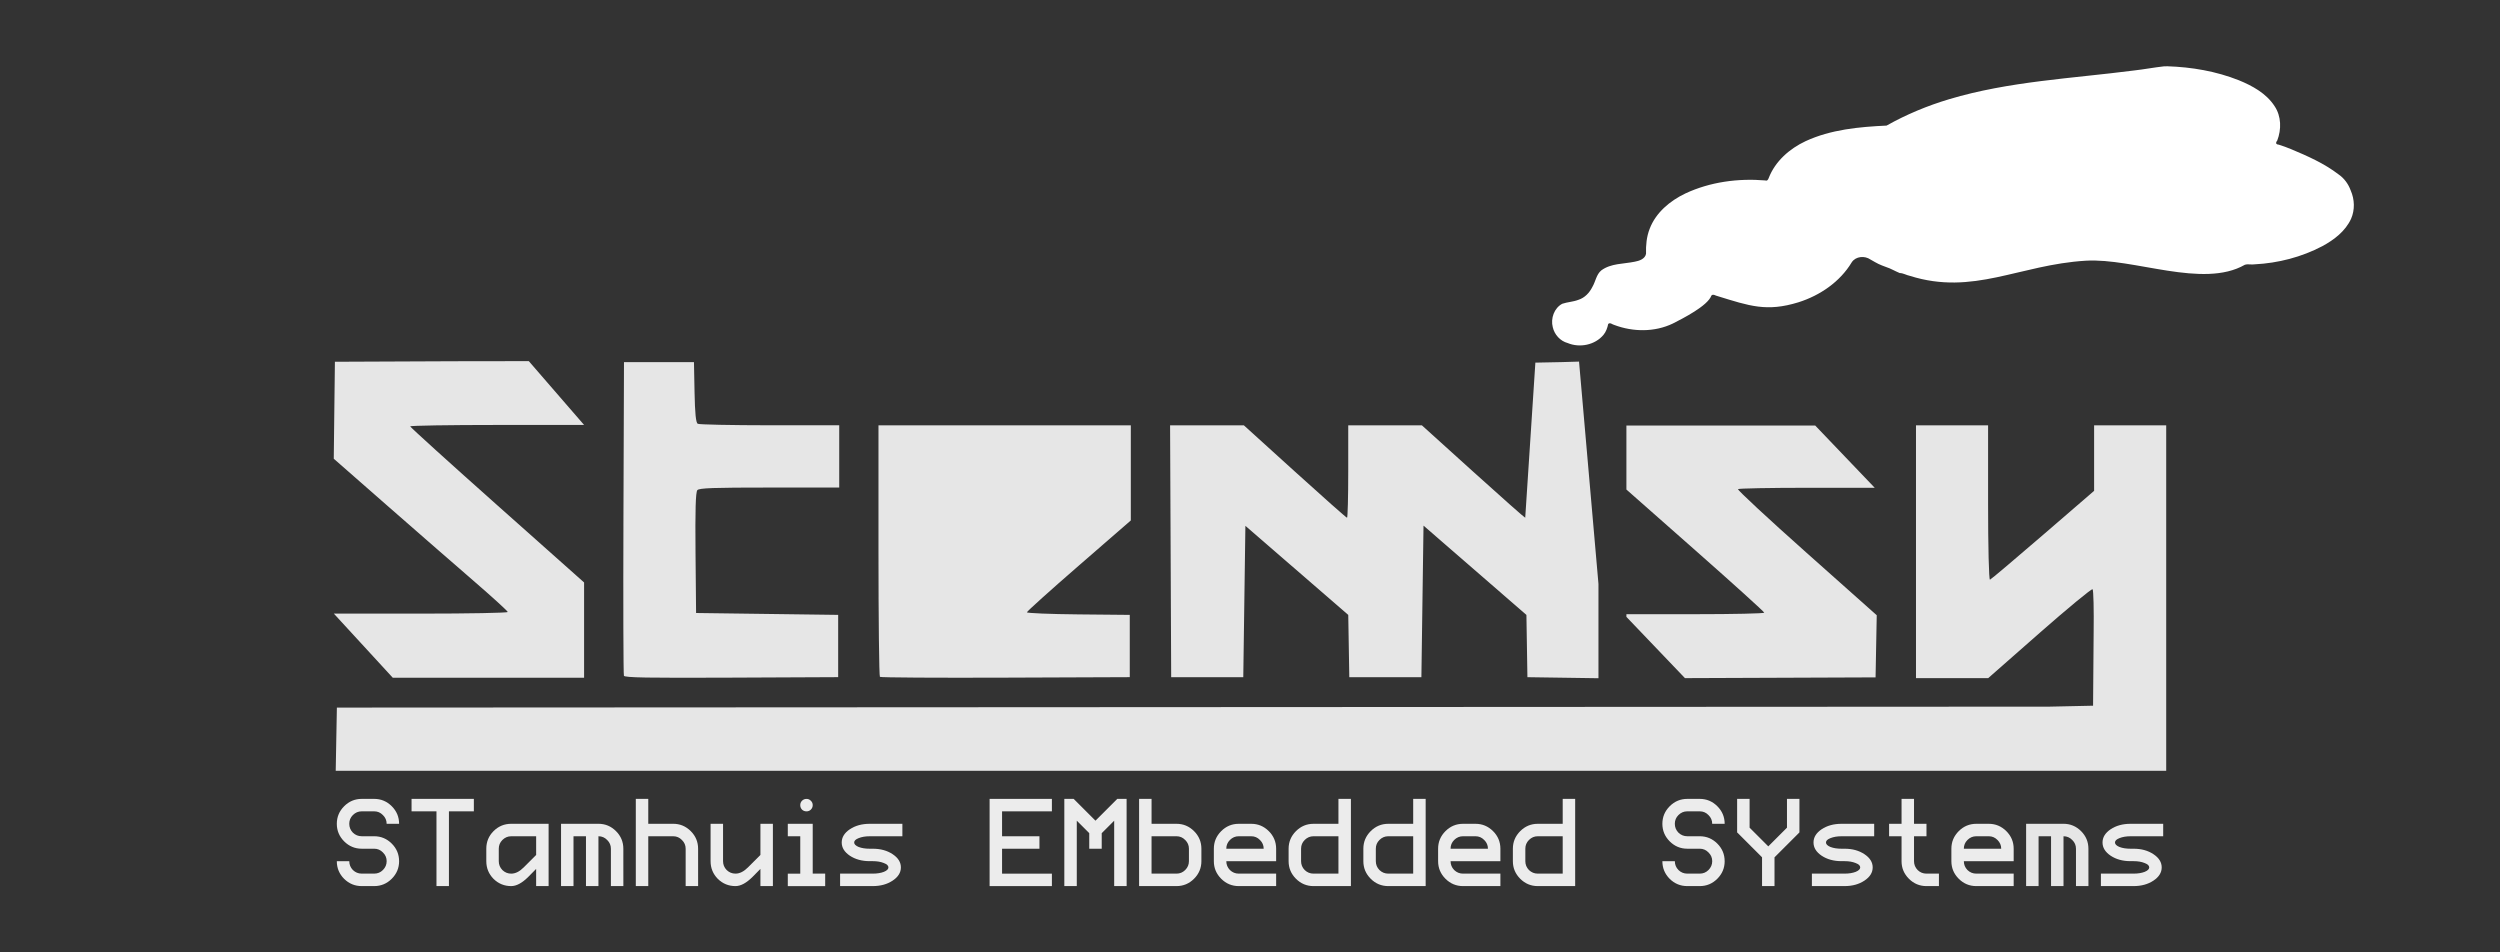
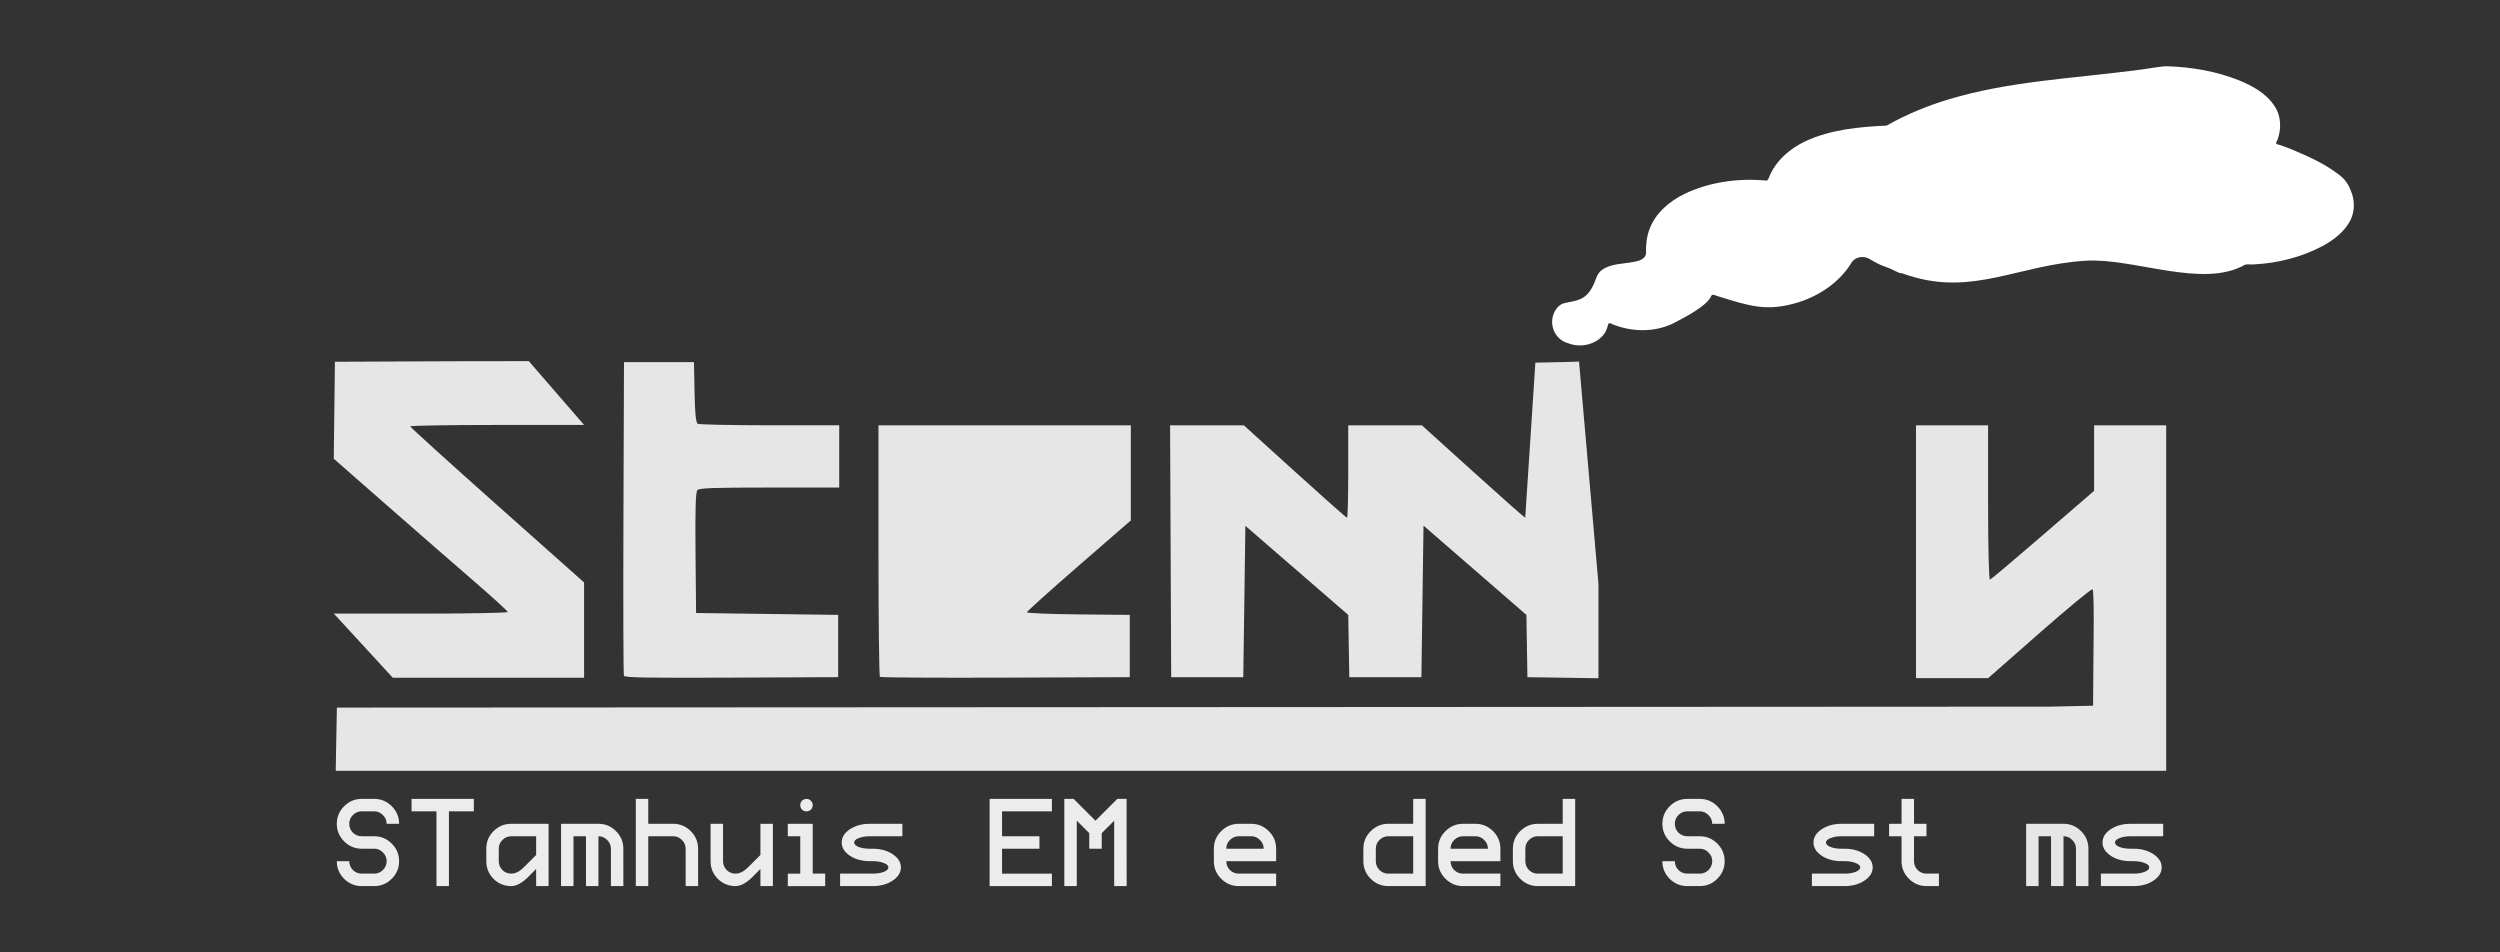
<svg xmlns="http://www.w3.org/2000/svg" xmlns:ns1="http://www.inkscape.org/namespaces/inkscape" xmlns:ns2="http://sodipodi.sourceforge.net/DTD/sodipodi-0.dtd" width="210mm" height="80mm" viewBox="0 0 210 80" version="1.1" id="svg5878" ns1:version="0.92.1 r15371" ns2:docname="STEMSY_WHITE.svg">
  <rect x="0" y="0" width="210" height="80" fill="#333333" stroke="none" />
  <defs id="defs5872" />
  <ns2:namedview id="base" pagecolor="#ffffff" bordercolor="#666666" borderopacity="1.0" ns1:pageopacity="0.0" ns1:pageshadow="2" ns1:zoom="1.4" ns1:cx="498.99649" ns1:cy="-8.4190653" ns1:document-units="mm" ns1:current-layer="layer1" showgrid="false" ns1:window-width="1920" ns1:window-height="1028" ns1:window-x="1358" ns1:window-y="-8" ns1:window-maximized="1" />
  <g ns1:label="Laag 1" ns1:groupmode="layer" id="layer1" transform="translate(0,-217)">
    <path style="opacity:1;fill:#ffffff;fill-opacity:1;fill-rule:evenodd;stroke:none;stroke-width:0.022;stroke-linecap:round;stroke-linejoin:round;stroke-miterlimit:4;stroke-dasharray:none;stroke-dashoffset:0;stroke-opacity:1;paint-order:normal" d="m 181.764,222.574 c -0.843,0.093 -1.677,0.255 -2.521,0.348 -5.187,0.67 -10.473,0.903 -15.506,2.408 -1.828,0.546 -3.602,1.283 -5.264,2.219 -2.31,0.109 -4.679,0.326 -6.804,1.309 -1.345,0.63 -2.554,1.686 -3.098,3.099 -0.044,0.128 -0.131,0.263 -0.286,0.199 -2.277,-0.191 -4.629,0.121 -6.71,1.093 -1.289,0.615 -2.482,1.603 -3.002,2.968 -0.261,0.667 -0.327,1.386 -0.305,2.101 -0.081,0.43 -0.558,0.593 -0.936,0.662 -0.953,0.201 -2.015,0.13 -2.824,0.734 -0.421,0.35 -0.478,0.931 -0.744,1.38 -0.243,0.493 -0.646,0.926 -1.182,1.092 -0.435,0.168 -0.912,0.182 -1.35,0.329 -0.686,0.362 -0.99,1.238 -0.799,1.968 0.141,0.625 0.628,1.165 1.252,1.332 1.014,0.425 2.303,0.166 3.011,-0.692 0.215,-0.26 0.326,-0.588 0.393,-0.91 0.163,-0.162 0.353,0.056 0.525,0.088 1.567,0.589 3.382,0.607 4.906,-0.126 0.804,-0.409 2.935,-1.484 3.237,-2.347 0.148,-0.171 0.359,0.025 0.528,0.047 2.661,0.821 4.111,1.343 6.787,0.516 1.808,-0.572 3.49,-1.716 4.476,-3.362 0.336,-0.509 1.092,-0.566 1.571,-0.23 0.662,0.377 0.665,0.392 1.389,0.659 0.241,0.066 0.698,0.325 1.064,0.476 0.301,0.004 0.567,0.18 0.859,0.238 5.328,1.683 9.171,-0.935 14.773,-1.273 4.041,-0.244 9.829,2.364 13.358,0.345 0.269,-0.094 0.557,0.01 0.833,-0.041 1.969,-0.099 3.933,-0.607 5.685,-1.527 0.979,-0.529 1.931,-1.255 2.408,-2.292 0.332,-0.755 0.303,-1.63 -0.027,-2.381 -0.197,-0.543 -0.546,-1.028 -1.025,-1.356 -1.202,-0.921 -2.598,-1.538 -3.986,-2.119 -0.337,-0.132 -0.689,-0.276 -1.029,-0.375 -0.414,-0.029 -0.134,-0.344 -0.134,-0.344 0.36,-0.931 0.351,-2.041 -0.223,-2.893 -0.689,-1.066 -1.859,-1.71 -3.01,-2.178 -1.902,-0.754 -3.951,-1.104 -5.989,-1.171 -0.1,3.2e-4 0.1,-0.008 0,0 z" id="path13202-2-6" ns1:connector-curvature="0" ns2:nodetypes="cccccccccccccccccccccccccccccccccccccccccccc" />
    <path style="fill:#e6e6e6;stroke-width:0.168" d="m 28.043,268.544 h 7.303 c 4.017,0 7.303,-0.062 7.303,-0.137 0,-0.075 -1.303,-1.262 -2.895,-2.638 -1.592,-1.376 -4.88,-4.241 -7.306,-6.368 l -4.412,-3.867 0.048,-4.073 0.048,-4.073 10.065,-0.044 c 2.306,-0.01 4.468,-0.013 6.223,-0.009 l 4.644,5.361 h -7.303 c -4.017,0 -7.303,0.054 -7.303,0.12 0,0.066 3.287,3.043 7.303,6.615 l 7.303,6.496 v 4.002 4.002 H 38.553 32.994 l -2.649,-2.883 z" id="path12302-9-6-7-4-2-9-7" ns1:connector-curvature="0" ns2:nodetypes="cssccccccccsscccccccc" />
    <path style="fill:#e6e6e6;stroke-width:0.168" d="m 28.249,279.091 0.049,-2.654 143.868,-0.079 3.652,-0.079 0.048,-6.11 c 0.026,-1.955 -0.013,-3.608 -0.089,-3.673 -0.075,-0.065 -2.079,1.588 -4.452,3.673 l -4.315,3.792 h -3.033 -3.034 v -10.617 -10.617 h 3.028 3.028 v 6.51 c 0,3.724 0.068,6.488 0.158,6.458 0.087,-0.029 2.091,-1.721 4.453,-3.759 l 4.295,-3.706 v -2.751 -2.751 h 3.028 3.028 v 13.232 15.787 H 175.19 28.2 Z" id="path12304-9-8-4-1-8-05-0" ns1:connector-curvature="0" ns2:nodetypes="ccccccccccccccscccccccccccc" />
    <path style="fill:#e6e6e6;stroke-width:0.168" d="m 52.409,273.764 c -0.047,-0.11 -0.065,-6.083 -0.04,-13.273 l 0.046,-13.074 h 2.939 2.939 l 0.049,2.529 c 0.034,1.78 0.114,2.565 0.267,2.652 0.12,0.068 2.843,0.124 6.052,0.126 h 5.834 v 2.615 2.615 h -5.857 c -4.741,0 -5.895,0.041 -6.059,0.217 -0.144,0.154 -0.189,1.673 -0.155,5.269 l 0.047,5.052 5.967,0.079 5.968,0.079 v 2.615 2.615 l -8.956,0.041 c -7.07,0.032 -8.974,0 -9.042,-0.158 z" id="path12300-0-2-1-2-3-9-1" ns1:connector-curvature="0" />
    <path style="fill:#e6e6e6;stroke-width:0.168" d="M 73.792,252.726 V 263.238 c 0,5.781 0.054,10.56 0.12,10.618 0.066,0.059 4.816,0.088 10.554,0.066 l 10.434,-0.041 v -2.615 -2.615 l -4.32,-0.042 c -2.376,-0.023 -4.32,-0.103 -4.32,-0.177 0,-0.074 1.964,-1.841 4.364,-3.925 l 4.365,-3.79 v -3.995 -3.996 H 84.391 Z" id="path12574-0-2-1-6" ns1:connector-curvature="0" />
    <path style="fill:#e6e6e6;stroke-width:0.168" d="m 132.639,247.374 -1.477,0.043 -2.191,0.044 -0.852,13.03 c -0.05,0 -2.023,-1.747 -4.386,-3.882 l -4.295,-3.882 h -3.093 -3.093 v 3.882 c 0,2.135 -0.046,3.882 -0.101,3.882 -0.056,0 -2.029,-1.747 -4.384,-3.882 l -4.283,-3.882 h -3.098 -3.098 l 0.046,10.578 0.046,10.578 h 3.028 3.028 l 0.089,-6.356 0.089,-6.356 4.32,3.741 4.32,3.741 0.044,2.615 0.044,2.615 h 3.028 3.028 l 0.089,-6.365 0.089,-6.365 4.322,3.75 4.322,3.75 0.042,2.615 0.042,2.615 2.984,0.044 2.984,0.044 v -7.92 z" id="path12294-1-6-6-0-5-1-5" ns1:connector-curvature="0" ns2:nodetypes="ccccccccsscccccccccccccccccccccccccc" />
-     <path style="fill:#e6e6e6;stroke-width:0.168" d="m 136.618,252.745 v 2.688 2.688 l 5.789,5.107 c 3.184,2.809 5.789,5.165 5.789,5.236 0,0.071 -2.605,0.128 -5.789,0.128 h -5.789 v 0.226 l 4.918,5.145 5.547,-0.022 10.465,-0.041 0.049,-2.61 0.049,-2.61 -5.89,-5.241 c -3.239,-2.883 -5.833,-5.292 -5.764,-5.353 0.069,-0.061 2.717,-0.112 5.885,-0.112 h 5.6 l -4.999,-5.229 h -5.351 z" id="path12290-2-4-5-8-9-6-6-6-1" ns1:connector-curvature="0" ns2:nodetypes="cccssscccccccccscccc" />
    <path ns1:connector-curvature="0" id="path6518" style="font-style:normal;font-variant:normal;font-weight:normal;font-stretch:normal;font-size:192px;line-height:125%;font-family:ProFontWindows;-inkscape-font-specification:ProFontWindows;font-variant-ligatures:normal;font-variant-caps:normal;font-variant-numeric:normal;font-feature-settings:normal;text-align:start;letter-spacing:0px;word-spacing:0px;writing-mode:lr-tb;text-anchor:start;fill:#ececec;fill-opacity:1;stroke:none;stroke-width:0.065px;stroke-linecap:butt;stroke-linejoin:miter;stroke-opacity:1" d="m 33.525,289.339 q 0,0.858 -0.617,1.476 -0.617,0.617 -1.476,0.617 h -1.047 q -0.858,0 -1.476,-0.607 -0.617,-0.617 -0.617,-1.486 h 1.047 q 0,0.429 0.303,0.743 0.314,0.303 0.743,0.303 h 1.047 q 0.429,0 0.733,-0.303 0.314,-0.314 0.314,-0.743 0,-0.429 -0.314,-0.733 -0.303,-0.314 -0.733,-0.314 h -1.047 q -0.858,0 -1.476,-0.617 -0.617,-0.617 -0.617,-1.476 0,-0.858 0.617,-1.476 0.617,-0.617 1.476,-0.617 h 1.047 q 0.858,0 1.476,0.617 0.617,0.617 0.617,1.476 h -1.047 q 0,-0.429 -0.314,-0.733 -0.303,-0.314 -0.733,-0.314 h -1.047 q -0.429,0 -0.743,0.314 -0.303,0.303 -0.303,0.733 0,0.429 0.303,0.743 0.314,0.303 0.743,0.303 h 1.047 q 0.858,0 1.476,0.617 0.617,0.617 0.617,1.476 z" />
    <path ns1:connector-curvature="0" id="path6520" style="font-style:normal;font-variant:normal;font-weight:normal;font-stretch:normal;font-size:192px;line-height:125%;font-family:ProFontWindows;-inkscape-font-specification:ProFontWindows;font-variant-ligatures:normal;font-variant-caps:normal;font-variant-numeric:normal;font-feature-settings:normal;text-align:start;letter-spacing:0px;word-spacing:0px;writing-mode:lr-tb;text-anchor:start;fill:#ececec;fill-opacity:1;stroke:none;stroke-width:0.065px;stroke-linecap:butt;stroke-linejoin:miter;stroke-opacity:1" d="m 39.804,285.153 h -2.093 v 6.279 h -1.047 v -6.279 h -2.093 v -1.047 h 5.233 z" />
    <path ns1:connector-curvature="0" id="path6522" style="font-style:normal;font-variant:normal;font-weight:normal;font-stretch:normal;font-size:192px;line-height:125%;font-family:ProFontWindows;-inkscape-font-specification:ProFontWindows;font-variant-ligatures:normal;font-variant-caps:normal;font-variant-numeric:normal;font-feature-settings:normal;text-align:start;letter-spacing:0px;word-spacing:0px;writing-mode:lr-tb;text-anchor:start;fill:#ececec;fill-opacity:1;stroke:none;stroke-width:0.065px;stroke-linecap:butt;stroke-linejoin:miter;stroke-opacity:1" d="m 46.083,286.199 v 5.233 h -1.047 v -1.444 l -0.649,0.659 q -0.785,0.785 -1.444,0.785 -0.869,0 -1.486,-0.607 -0.607,-0.617 -0.607,-1.486 v -1.047 q 0,-0.869 0.607,-1.476 0.617,-0.617 1.486,-0.617 z m -3.14,1.047 q -0.429,0 -0.743,0.314 -0.303,0.303 -0.303,0.733 v 1.047 q 0,0.429 0.303,0.743 0.314,0.303 0.743,0.303 0.523,0 1.047,-0.523 l 1.047,-1.047 v -1.57 z" />
    <path ns1:connector-curvature="0" id="path6524" style="font-style:normal;font-variant:normal;font-weight:normal;font-stretch:normal;font-size:192px;line-height:125%;font-family:ProFontWindows;-inkscape-font-specification:ProFontWindows;font-variant-ligatures:normal;font-variant-caps:normal;font-variant-numeric:normal;font-feature-settings:normal;text-align:start;letter-spacing:0px;word-spacing:0px;writing-mode:lr-tb;text-anchor:start;fill:#ececec;fill-opacity:1;stroke:none;stroke-width:0.065px;stroke-linecap:butt;stroke-linejoin:miter;stroke-opacity:1" d="m 52.363,291.432 h -1.047 v -3.14 q 0,-0.429 -0.314,-0.733 -0.303,-0.314 -0.733,-0.314 v 4.186 h -1.047 v -4.186 h -1.047 v 4.186 h -1.047 v -5.233 h 3.14 q 0.858,0 1.476,0.617 0.617,0.617 0.617,1.476 z" />
    <path ns1:connector-curvature="0" id="path6526" style="font-style:normal;font-variant:normal;font-weight:normal;font-stretch:normal;font-size:192px;line-height:125%;font-family:ProFontWindows;-inkscape-font-specification:ProFontWindows;font-variant-ligatures:normal;font-variant-caps:normal;font-variant-numeric:normal;font-feature-settings:normal;text-align:start;letter-spacing:0px;word-spacing:0px;writing-mode:lr-tb;text-anchor:start;fill:#ececec;fill-opacity:1;stroke:none;stroke-width:0.065px;stroke-linecap:butt;stroke-linejoin:miter;stroke-opacity:1" d="m 58.642,291.432 h -1.047 v -3.14 q 0,-0.429 -0.314,-0.733 -0.303,-0.314 -0.733,-0.314 h -2.093 v 4.186 h -1.047 v -7.326 h 1.047 v 2.093 h 2.093 q 0.858,0 1.476,0.617 0.617,0.617 0.617,1.476 z" />
    <path ns1:connector-curvature="0" id="path6528" style="font-style:normal;font-variant:normal;font-weight:normal;font-stretch:normal;font-size:medium;line-height:125%;font-family:sans-serif;-inkscape-font-specification:'sans-serif, Normal';font-variant-ligatures:normal;font-variant-caps:normal;font-variant-numeric:normal;font-feature-settings:normal;text-align:start;letter-spacing:-12.842px;word-spacing:0px;writing-mode:lr-tb;text-anchor:start;fill:#ececec;fill-opacity:1;stroke:none;stroke-width:0.065px;stroke-linecap:butt;stroke-linejoin:miter;stroke-opacity:1" d="m 63.875,291.432 v -1.444 l -0.649,0.659 q -0.785,0.785 -1.444,0.785 -0.869,0 -1.486,-0.607 -0.607,-0.617 -0.607,-1.486 v -3.14 h 1.047 v 3.14 q 0,0.429 0.303,0.743 0.314,0.303 0.743,0.303 0.523,0 1.047,-0.523 l 1.047,-1.047 v -2.616 h 1.047 v 5.233 z" />
    <path ns1:connector-curvature="0" id="path6530" style="font-style:normal;font-variant:normal;font-weight:normal;font-stretch:normal;font-size:medium;line-height:125%;font-family:sans-serif;-inkscape-font-specification:'sans-serif, Normal';font-variant-ligatures:normal;font-variant-caps:normal;font-variant-numeric:normal;font-feature-settings:normal;text-align:start;letter-spacing:-12.842px;word-spacing:0px;writing-mode:lr-tb;text-anchor:start;fill:#ececec;fill-opacity:1;stroke:none;stroke-width:0.065px;stroke-linecap:butt;stroke-linejoin:miter;stroke-opacity:1" d="m 68.268,284.63 q 0,0.22 -0.157,0.377 -0.147,0.147 -0.366,0.147 -0.22,0 -0.377,-0.147 -0.147,-0.157 -0.147,-0.377 0,-0.22 0.147,-0.366 0.157,-0.157 0.377,-0.157 0.22,0 0.366,0.157 0.157,0.147 0.157,0.366 z m 1.047,6.803 h -3.14 v -1.047 h 1.047 v -3.14 h -1.047 v -1.047 h 2.093 v 4.186 h 1.047 z" />
    <path ns1:connector-curvature="0" id="path6532" style="font-style:normal;font-variant:normal;font-weight:normal;font-stretch:normal;font-size:192px;line-height:125%;font-family:ProFontWindows;-inkscape-font-specification:ProFontWindows;font-variant-ligatures:normal;font-variant-caps:normal;font-variant-numeric:normal;font-feature-settings:normal;text-align:start;letter-spacing:0px;word-spacing:0px;writing-mode:lr-tb;text-anchor:start;fill:#ececec;fill-opacity:1;stroke:none;stroke-width:0.065px;stroke-linecap:butt;stroke-linejoin:miter;stroke-opacity:1" d="m 75.8,286.199 v 1.047 h -2.742 q -0.544,0 -0.931,0.157 -0.377,0.147 -0.377,0.366 0,0.22 0.377,0.377 0.387,0.147 0.931,0.147 h 0.262 q 0.973,0 1.664,0.46 0.691,0.46 0.691,1.109 0,0.649 -0.691,1.109 -0.691,0.46 -1.664,0.46 h -2.752 v -1.047 h 2.752 q 0.534,0 0.921,-0.147 0.387,-0.157 0.387,-0.377 0,-0.22 -0.387,-0.366 -0.387,-0.157 -0.921,-0.157 h -0.262 q -0.984,0 -1.674,-0.46 -0.68,-0.46 -0.68,-1.109 0,-0.649 0.68,-1.109 0.691,-0.46 1.674,-0.46 z" />
    <path ns1:connector-curvature="0" id="path6534" style="font-style:normal;font-variant:normal;font-weight:normal;font-stretch:normal;font-size:192px;line-height:125%;font-family:ProFontWindows;-inkscape-font-specification:ProFontWindows;font-variant-ligatures:normal;font-variant-caps:normal;font-variant-numeric:normal;font-feature-settings:normal;text-align:start;letter-spacing:0px;word-spacing:0px;writing-mode:lr-tb;text-anchor:start;fill:#ececec;fill-opacity:1;stroke:none;stroke-width:0.065px;stroke-linecap:butt;stroke-linejoin:miter;stroke-opacity:1" d="m 88.359,291.432 h -5.233 v -7.326 h 5.233 v 1.047 h -4.186 v 2.093 h 3.14 v 1.047 h -3.14 v 2.093 h 4.186 z" />
    <path ns1:connector-curvature="0" id="path6536" style="font-style:normal;font-variant:normal;font-weight:normal;font-stretch:normal;font-size:192px;line-height:125%;font-family:ProFontWindows;-inkscape-font-specification:ProFontWindows;font-variant-ligatures:normal;font-variant-caps:normal;font-variant-numeric:normal;font-feature-settings:normal;text-align:start;letter-spacing:0px;word-spacing:0px;writing-mode:lr-tb;text-anchor:start;fill:#ececec;fill-opacity:1;stroke:none;stroke-width:0.065px;stroke-linecap:butt;stroke-linejoin:miter;stroke-opacity:1" d="m 94.638,291.432 h -1.047 v -5.494 l -1.047,1.047 v 1.308 h -1.047 v -1.308 l -1.047,-1.047 v 5.494 h -1.047 v -7.326 h 0.785 l 1.831,1.831 1.831,-1.831 h 0.785 z" />
-     <path ns1:connector-curvature="0" id="path6538" style="font-style:normal;font-variant:normal;font-weight:normal;font-stretch:normal;font-size:192px;line-height:125%;font-family:ProFontWindows;-inkscape-font-specification:ProFontWindows;font-variant-ligatures:normal;font-variant-caps:normal;font-variant-numeric:normal;font-feature-settings:normal;text-align:start;letter-spacing:0px;word-spacing:0px;writing-mode:lr-tb;text-anchor:start;fill:#ececec;fill-opacity:1;stroke:none;stroke-width:0.065px;stroke-linecap:butt;stroke-linejoin:miter;stroke-opacity:1" d="m 100.917,289.339 q 0,0.858 -0.617,1.476 -0.617,0.617 -1.476,0.617 h -3.14 v -7.326 h 1.047 v 2.093 h 2.093 q 0.858,0 1.476,0.617 0.617,0.617 0.617,1.476 z m -1.047,0 v -1.047 q 0,-0.429 -0.314,-0.733 -0.303,-0.314 -0.733,-0.314 h -2.093 v 3.14 h 2.093 q 0.429,0 0.733,-0.303 0.314,-0.314 0.314,-0.743 z" />
    <path ns1:connector-curvature="0" id="path6540" style="font-style:normal;font-variant:normal;font-weight:normal;font-stretch:normal;font-size:192px;line-height:125%;font-family:ProFontWindows;-inkscape-font-specification:ProFontWindows;font-variant-ligatures:normal;font-variant-caps:normal;font-variant-numeric:normal;font-feature-settings:normal;text-align:start;letter-spacing:0px;word-spacing:0px;writing-mode:lr-tb;text-anchor:start;fill:#ececec;fill-opacity:1;stroke:none;stroke-width:0.065px;stroke-linecap:butt;stroke-linejoin:miter;stroke-opacity:1" d="m 107.196,291.432 h -3.14 q -0.858,0 -1.476,-0.617 -0.617,-0.617 -0.617,-1.476 v -1.047 q 0,-0.858 0.617,-1.476 0.617,-0.617 1.476,-0.617 h 1.047 q 0.858,0 1.476,0.617 0.617,0.617 0.617,1.476 v 1.047 h -4.186 q 0,0.429 0.303,0.743 0.314,0.303 0.743,0.303 h 3.14 z m -1.047,-3.14 q 0,-0.429 -0.314,-0.733 -0.303,-0.314 -0.733,-0.314 h -1.047 q -0.429,0 -0.743,0.314 -0.303,0.303 -0.303,0.733 z" />
-     <path ns1:connector-curvature="0" id="path6542" style="font-style:normal;font-variant:normal;font-weight:normal;font-stretch:normal;font-size:192px;line-height:125%;font-family:ProFontWindows;-inkscape-font-specification:ProFontWindows;font-variant-ligatures:normal;font-variant-caps:normal;font-variant-numeric:normal;font-feature-settings:normal;text-align:start;letter-spacing:0px;word-spacing:0px;writing-mode:lr-tb;text-anchor:start;fill:#ececec;fill-opacity:1;stroke:none;stroke-width:0.065px;stroke-linecap:butt;stroke-linejoin:miter;stroke-opacity:1" d="m 113.476,291.432 h -3.14 q -0.858,0 -1.476,-0.617 -0.617,-0.617 -0.617,-1.476 v -1.047 q 0,-0.858 0.617,-1.476 0.617,-0.617 1.476,-0.617 h 2.093 v -2.093 h 1.047 z m -1.047,-1.047 v -3.14 h -2.093 q -0.429,0 -0.743,0.314 -0.303,0.303 -0.303,0.733 v 1.047 q 0,0.429 0.303,0.743 0.314,0.303 0.743,0.303 z" />
    <path ns1:connector-curvature="0" id="path6544" style="font-style:normal;font-variant:normal;font-weight:normal;font-stretch:normal;font-size:192px;line-height:125%;font-family:ProFontWindows;-inkscape-font-specification:ProFontWindows;font-variant-ligatures:normal;font-variant-caps:normal;font-variant-numeric:normal;font-feature-settings:normal;text-align:start;letter-spacing:0px;word-spacing:0px;writing-mode:lr-tb;text-anchor:start;fill:#ececec;fill-opacity:1;stroke:none;stroke-width:0.065px;stroke-linecap:butt;stroke-linejoin:miter;stroke-opacity:1" d="m 119.755,291.432 h -3.14 q -0.858,0 -1.476,-0.617 -0.617,-0.617 -0.617,-1.476 v -1.047 q 0,-0.858 0.617,-1.476 0.617,-0.617 1.476,-0.617 h 2.093 v -2.093 h 1.047 z m -1.047,-1.047 v -3.14 h -2.093 q -0.429,0 -0.743,0.314 -0.303,0.303 -0.303,0.733 v 1.047 q 0,0.429 0.303,0.743 0.314,0.303 0.743,0.303 z" />
    <path ns1:connector-curvature="0" id="path6546" style="font-style:normal;font-variant:normal;font-weight:normal;font-stretch:normal;font-size:192px;line-height:125%;font-family:ProFontWindows;-inkscape-font-specification:ProFontWindows;font-variant-ligatures:normal;font-variant-caps:normal;font-variant-numeric:normal;font-feature-settings:normal;text-align:start;letter-spacing:0px;word-spacing:0px;writing-mode:lr-tb;text-anchor:start;fill:#ececec;fill-opacity:1;stroke:none;stroke-width:0.065px;stroke-linecap:butt;stroke-linejoin:miter;stroke-opacity:1" d="m 126.034,291.432 h -3.14 q -0.858,0 -1.476,-0.617 -0.617,-0.617 -0.617,-1.476 v -1.047 q 0,-0.858 0.617,-1.476 0.617,-0.617 1.476,-0.617 h 1.047 q 0.858,0 1.476,0.617 0.617,0.617 0.617,1.476 v 1.047 h -4.186 q 0,0.429 0.303,0.743 0.314,0.303 0.743,0.303 h 3.14 z m -1.047,-3.14 q 0,-0.429 -0.314,-0.733 -0.303,-0.314 -0.733,-0.314 h -1.047 q -0.429,0 -0.743,0.314 -0.303,0.303 -0.303,0.733 z" />
    <path ns1:connector-curvature="0" id="path6548" style="font-style:normal;font-variant:normal;font-weight:normal;font-stretch:normal;font-size:192px;line-height:125%;font-family:ProFontWindows;-inkscape-font-specification:ProFontWindows;font-variant-ligatures:normal;font-variant-caps:normal;font-variant-numeric:normal;font-feature-settings:normal;text-align:start;letter-spacing:0px;word-spacing:0px;writing-mode:lr-tb;text-anchor:start;fill:#ececec;fill-opacity:1;stroke:none;stroke-width:0.065px;stroke-linecap:butt;stroke-linejoin:miter;stroke-opacity:1" d="m 132.314,291.432 h -3.14 q -0.858,0 -1.476,-0.617 -0.617,-0.617 -0.617,-1.476 v -1.047 q 0,-0.858 0.617,-1.476 0.617,-0.617 1.476,-0.617 h 2.093 v -2.093 h 1.047 z m -1.047,-1.047 v -3.14 h -2.093 q -0.429,0 -0.743,0.314 -0.303,0.303 -0.303,0.733 v 1.047 q 0,0.429 0.303,0.743 0.314,0.303 0.743,0.303 z" />
    <path ns1:connector-curvature="0" id="path6550" style="font-style:normal;font-variant:normal;font-weight:normal;font-stretch:normal;font-size:192px;line-height:125%;font-family:ProFontWindows;-inkscape-font-specification:ProFontWindows;font-variant-ligatures:normal;font-variant-caps:normal;font-variant-numeric:normal;font-feature-settings:normal;text-align:start;letter-spacing:0px;word-spacing:0px;writing-mode:lr-tb;text-anchor:start;fill:#ececec;fill-opacity:1;stroke:none;stroke-width:0.065px;stroke-linecap:butt;stroke-linejoin:miter;stroke-opacity:1" d="m 144.872,289.339 q 0,0.858 -0.617,1.476 -0.617,0.617 -1.476,0.617 h -1.047 q -0.858,0 -1.476,-0.607 -0.617,-0.617 -0.617,-1.486 h 1.047 q 0,0.429 0.303,0.743 0.314,0.303 0.743,0.303 h 1.047 q 0.429,0 0.733,-0.303 0.314,-0.314 0.314,-0.743 0,-0.429 -0.314,-0.733 -0.303,-0.314 -0.733,-0.314 h -1.047 q -0.858,0 -1.476,-0.617 -0.617,-0.617 -0.617,-1.476 0,-0.858 0.617,-1.476 0.617,-0.617 1.476,-0.617 h 1.047 q 0.858,0 1.476,0.617 0.617,0.617 0.617,1.476 h -1.047 q 0,-0.429 -0.314,-0.733 -0.303,-0.314 -0.733,-0.314 h -1.047 q -0.429,0 -0.743,0.314 -0.303,0.303 -0.303,0.733 0,0.429 0.303,0.743 0.314,0.303 0.743,0.303 h 1.047 q 0.858,0 1.476,0.617 0.617,0.617 0.617,1.476 z" />
-     <path ns1:connector-curvature="0" id="path6552" style="font-style:normal;font-variant:normal;font-weight:normal;font-stretch:normal;font-size:192px;line-height:125%;font-family:ProFontWindows;-inkscape-font-specification:ProFontWindows;font-variant-ligatures:normal;font-variant-caps:normal;font-variant-numeric:normal;font-feature-settings:normal;text-align:start;letter-spacing:0px;word-spacing:0px;writing-mode:lr-tb;text-anchor:start;fill:#ececec;fill-opacity:1;stroke:none;stroke-width:0.065px;stroke-linecap:butt;stroke-linejoin:miter;stroke-opacity:1" d="m 151.152,286.921 -2.093,2.093 v 2.418 h -1.047 v -2.418 l -2.093,-2.093 v -2.815 h 1.047 v 2.418 l 1.57,1.57 1.57,-1.57 v -2.418 h 1.047 z" />
    <path ns1:connector-curvature="0" id="path6554" style="font-style:normal;font-variant:normal;font-weight:normal;font-stretch:normal;font-size:medium;line-height:125%;font-family:sans-serif;-inkscape-font-specification:'sans-serif, Normal';font-variant-ligatures:normal;font-variant-caps:normal;font-variant-numeric:normal;font-feature-settings:normal;text-align:start;letter-spacing:-12.842px;word-spacing:0px;writing-mode:lr-tb;text-anchor:start;fill:#ececec;fill-opacity:1;stroke:none;stroke-width:0.065px;stroke-linecap:butt;stroke-linejoin:miter;stroke-opacity:1" d="m 157.431,286.199 v 1.047 h -2.742 q -0.544,0 -0.931,0.157 -0.377,0.147 -0.377,0.366 0,0.22 0.377,0.377 0.387,0.147 0.931,0.147 h 0.262 q 0.973,0 1.664,0.46 0.691,0.46 0.691,1.109 0,0.649 -0.691,1.109 -0.691,0.46 -1.664,0.46 h -2.752 v -1.047 h 2.752 q 0.534,0 0.921,-0.147 0.387,-0.157 0.387,-0.377 0,-0.22 -0.387,-0.366 -0.387,-0.157 -0.921,-0.157 h -0.262 q -0.984,0 -1.674,-0.46 -0.68,-0.46 -0.68,-1.109 0,-0.649 0.68,-1.109 0.691,-0.46 1.674,-0.46 z" />
    <path ns1:connector-curvature="0" id="path6556" style="font-style:normal;font-variant:normal;font-weight:normal;font-stretch:normal;font-size:192px;line-height:125%;font-family:ProFontWindows;-inkscape-font-specification:ProFontWindows;font-variant-ligatures:normal;font-variant-caps:normal;font-variant-numeric:normal;font-feature-settings:normal;text-align:start;letter-spacing:0px;word-spacing:0px;writing-mode:lr-tb;text-anchor:start;fill:#ececec;fill-opacity:1;stroke:none;stroke-width:0.065px;stroke-linecap:butt;stroke-linejoin:miter;stroke-opacity:1" d="m 162.87,291.432 h -1.047 q -0.858,0 -1.476,-0.617 -0.617,-0.617 -0.617,-1.476 v -2.093 h -1.047 v -1.047 h 1.047 v -2.093 h 1.047 v 2.093 h 1.047 v 1.047 h -1.047 v 2.093 q 0,0.429 0.303,0.743 0.314,0.303 0.743,0.303 h 1.047 z" />
-     <path ns1:connector-curvature="0" id="path6558" style="font-style:normal;font-variant:normal;font-weight:normal;font-stretch:normal;font-size:192px;line-height:125%;font-family:ProFontWindows;-inkscape-font-specification:ProFontWindows;font-variant-ligatures:normal;font-variant-caps:normal;font-variant-numeric:normal;font-feature-settings:normal;text-align:start;letter-spacing:0px;word-spacing:0px;writing-mode:lr-tb;text-anchor:start;fill:#ececec;fill-opacity:1;stroke:none;stroke-width:0.065px;stroke-linecap:butt;stroke-linejoin:miter;stroke-opacity:1" d="m 169.149,291.432 h -3.14 q -0.858,0 -1.476,-0.617 -0.617,-0.617 -0.617,-1.476 v -1.047 q 0,-0.858 0.617,-1.476 0.617,-0.617 1.476,-0.617 h 1.047 q 0.858,0 1.476,0.617 0.617,0.617 0.617,1.476 v 1.047 h -4.186 q 0,0.429 0.303,0.743 0.314,0.303 0.743,0.303 h 3.14 z m -1.047,-3.14 q 0,-0.429 -0.314,-0.733 -0.303,-0.314 -0.733,-0.314 h -1.047 q -0.429,0 -0.743,0.314 -0.303,0.303 -0.303,0.733 z" />
    <path ns1:connector-curvature="0" id="path6560" style="font-style:normal;font-variant:normal;font-weight:normal;font-stretch:normal;font-size:192px;line-height:125%;font-family:ProFontWindows;-inkscape-font-specification:ProFontWindows;font-variant-ligatures:normal;font-variant-caps:normal;font-variant-numeric:normal;font-feature-settings:normal;text-align:start;letter-spacing:0px;word-spacing:0px;writing-mode:lr-tb;text-anchor:start;fill:#e6e6e6;fill-opacity:1;stroke:none;stroke-width:0.065px;stroke-linecap:butt;stroke-linejoin:miter;stroke-opacity:1" d="m 175.429,291.432 h -1.047 v -3.14 q 0,-0.429 -0.314,-0.733 -0.303,-0.314 -0.733,-0.314 v 4.186 h -1.047 v -4.186 h -1.047 v 4.186 h -1.047 v -5.233 h 3.14 q 0.858,0 1.476,0.617 0.617,0.617 0.617,1.476 z" />
    <path ns1:connector-curvature="0" id="path6562" style="font-style:normal;font-variant:normal;font-weight:normal;font-stretch:normal;font-size:192px;line-height:125%;font-family:ProFontWindows;-inkscape-font-specification:ProFontWindows;font-variant-ligatures:normal;font-variant-caps:normal;font-variant-numeric:normal;font-feature-settings:normal;text-align:start;letter-spacing:0px;word-spacing:0px;writing-mode:lr-tb;text-anchor:start;fill:#ececec;fill-opacity:1;stroke:none;stroke-width:0.065px;stroke-linecap:butt;stroke-linejoin:miter;stroke-opacity:1" d="m 181.708,286.199 v 1.047 h -2.742 q -0.544,0 -0.931,0.157 -0.377,0.147 -0.377,0.366 0,0.22 0.377,0.377 0.387,0.147 0.931,0.147 h 0.262 q 0.973,0 1.664,0.46 0.691,0.46 0.691,1.109 0,0.649 -0.691,1.109 -0.691,0.46 -1.664,0.46 h -2.752 v -1.047 h 2.752 q 0.534,0 0.921,-0.147 0.387,-0.157 0.387,-0.377 0,-0.22 -0.387,-0.366 -0.387,-0.157 -0.921,-0.157 h -0.262 q -0.984,0 -1.674,-0.46 -0.68,-0.46 -0.68,-1.109 0,-0.649 0.68,-1.109 0.691,-0.46 1.674,-0.46 z" />
  </g>
</svg>